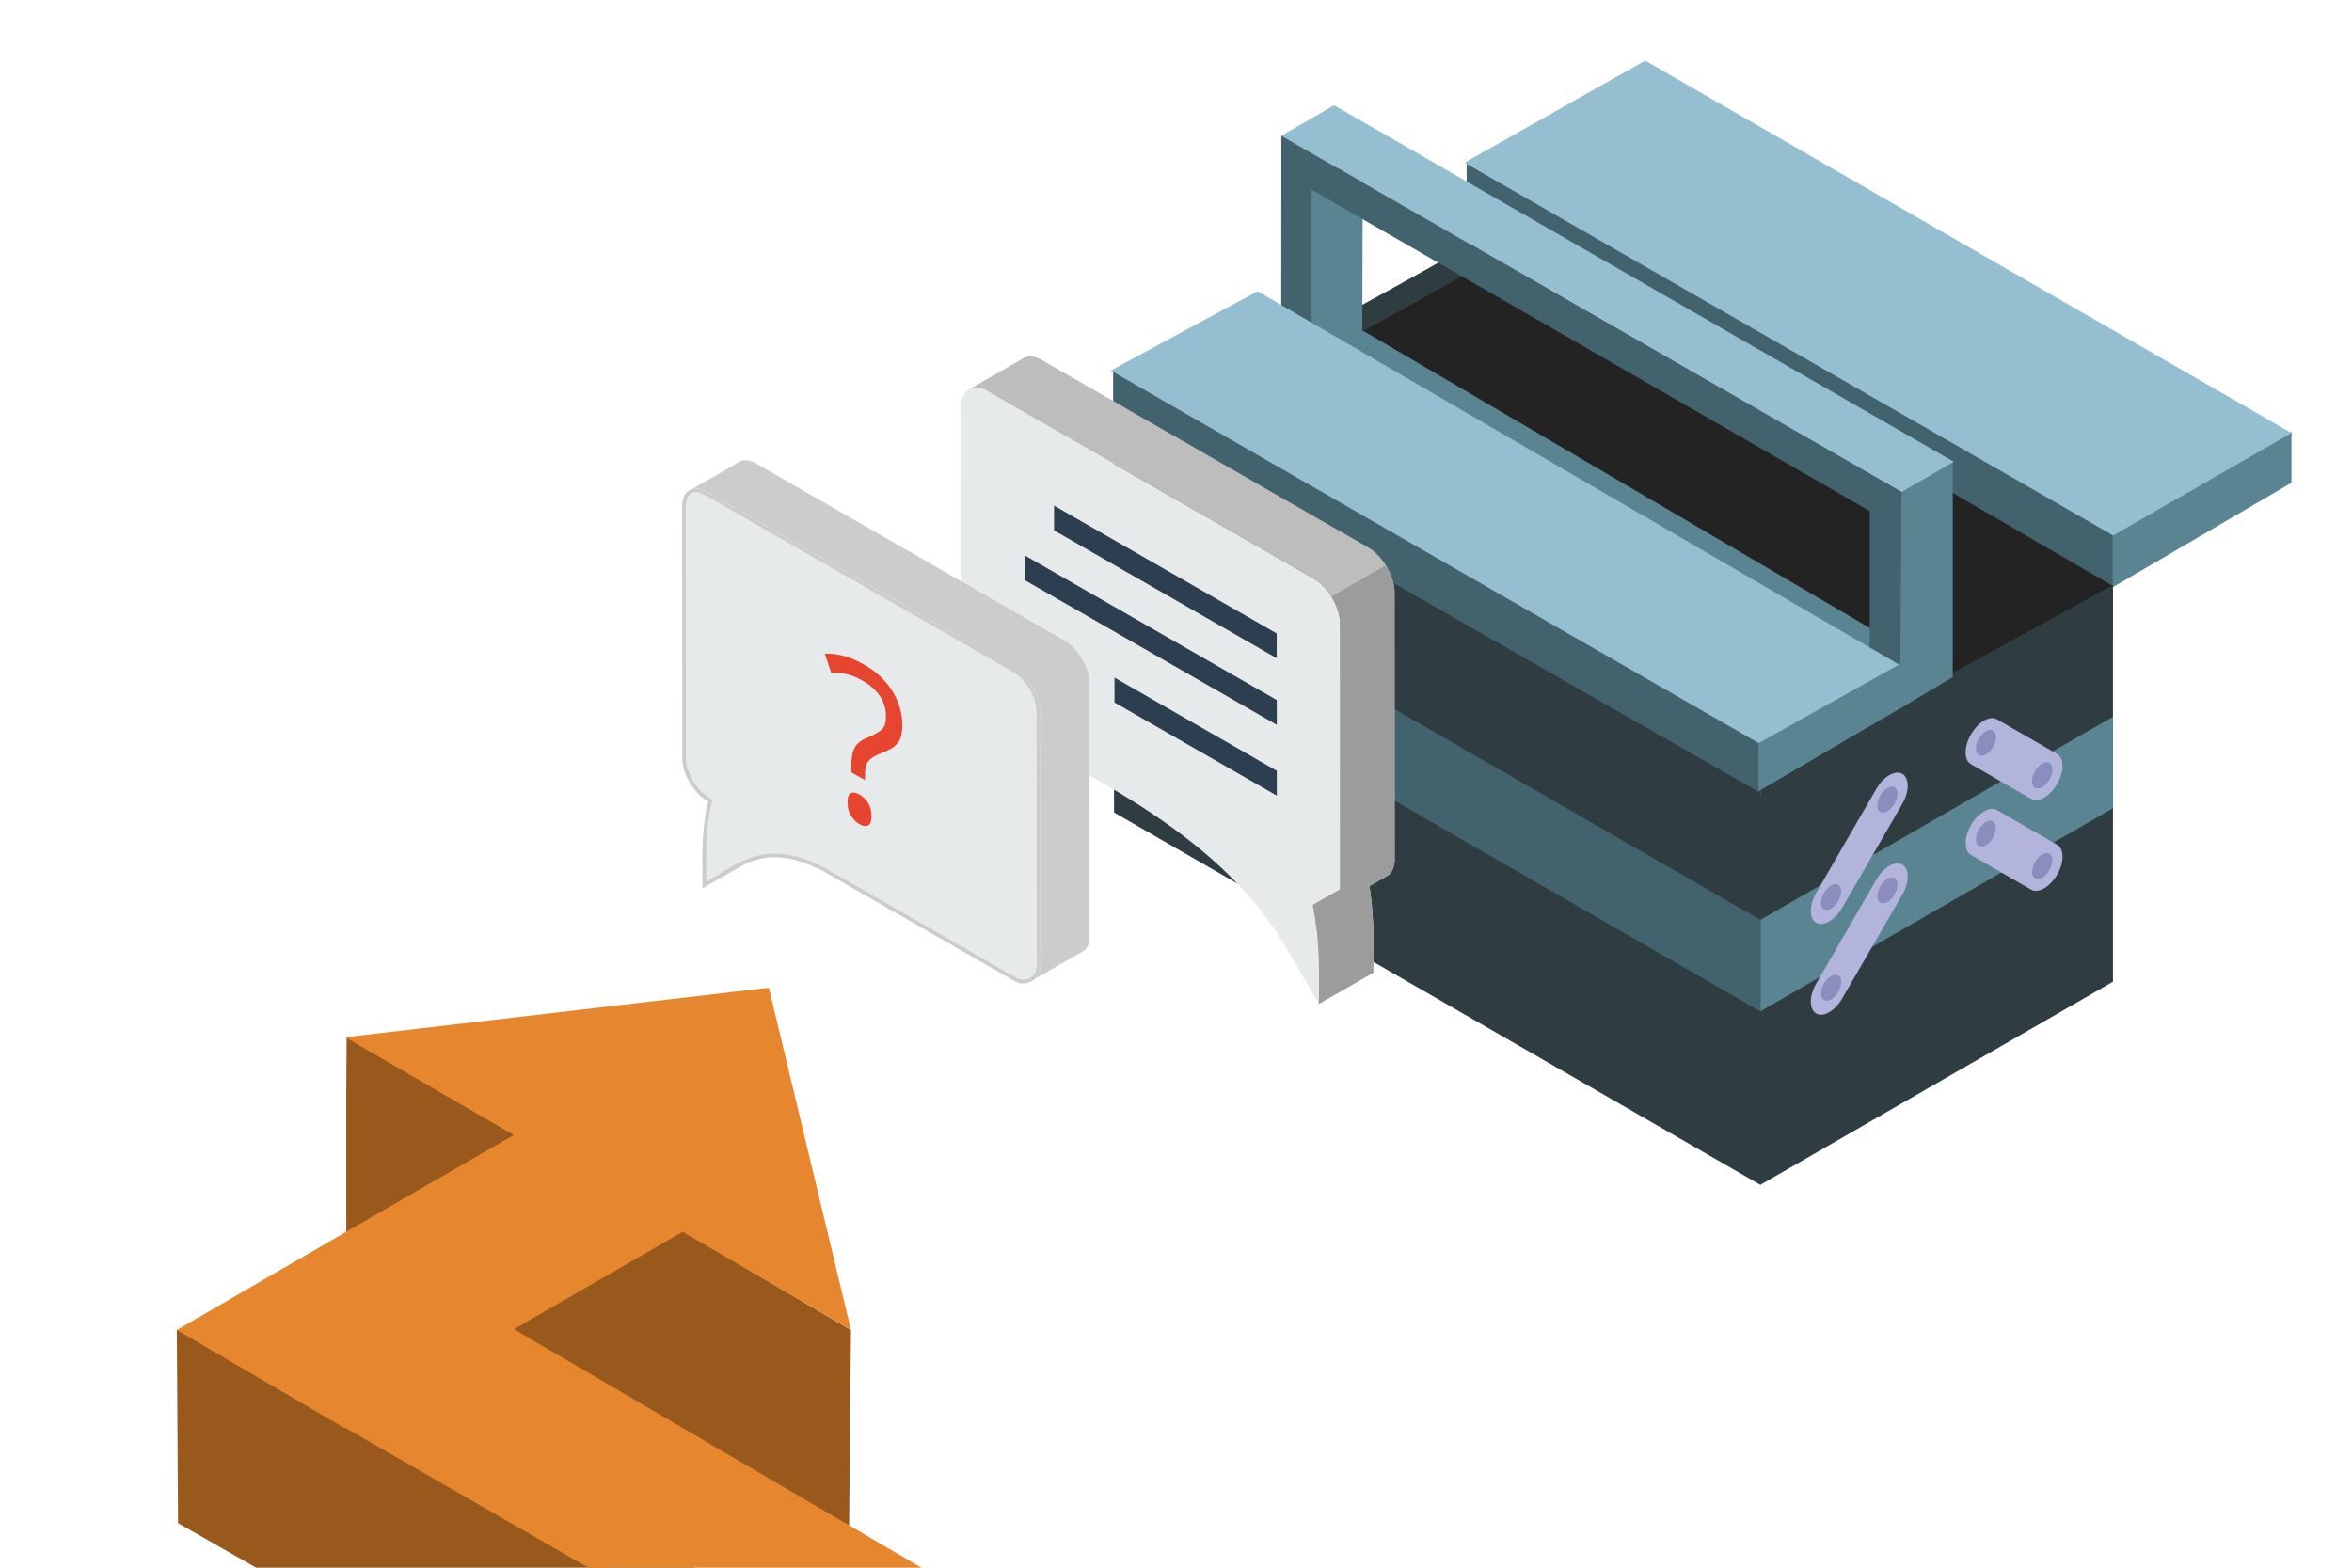
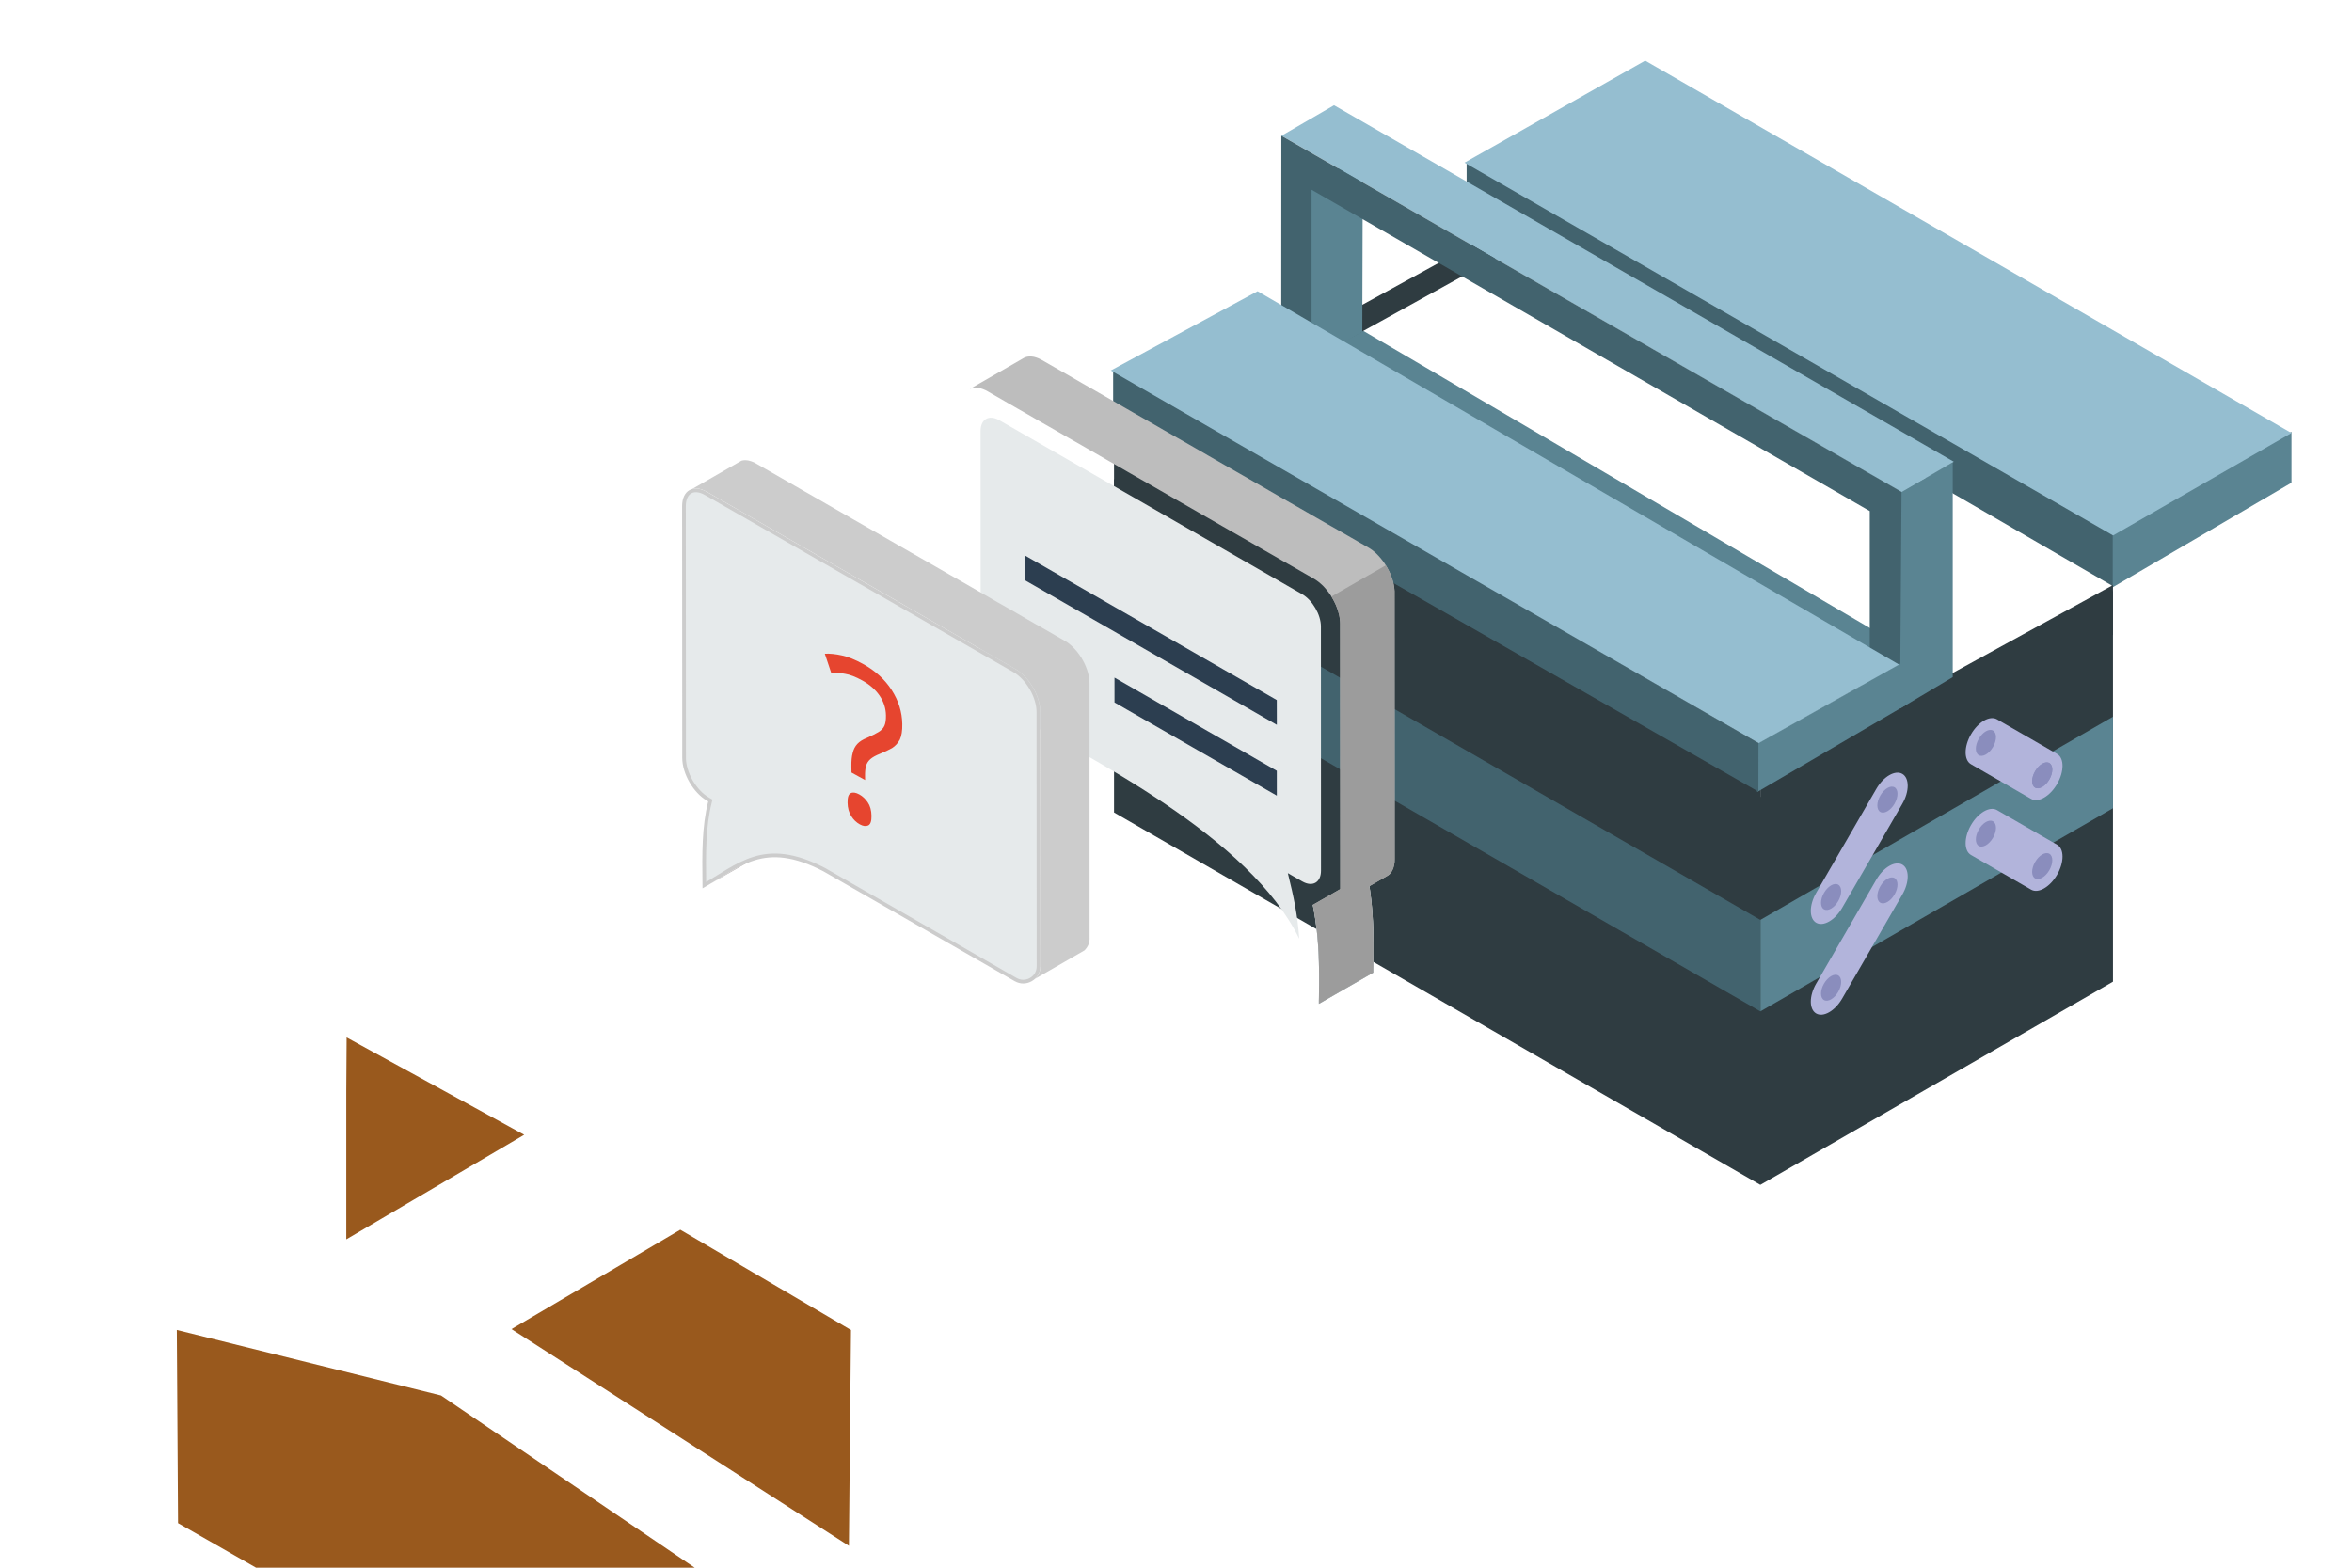
<svg xmlns="http://www.w3.org/2000/svg" width="636" height="424" viewBox="0 0 636 424" fill="none">
  <g clip-path="url(#clip0_316_2164)">
    <path d="M230.118 359.716L229.552 418.088L138.309 359.467L183.957 332.595" fill="#99591D" />
    <path d="M93.731 280.591L141.749 306.917L93.638 335.203L93.638 294.931L93.731 280.591Z" fill="#99591D" />
    <path d="M47.814 359.701L48.143 411.951L212.353 505.725L290.111 493.432L119.253 377.42" fill="#99591D" />
-     <path d="M93.282 386.313L47.813 359.714L93.282 333.339L138.91 306.978L93.348 280.524L207.903 267.146L230.098 359.635L184.59 333.155L138.962 359.491L369.352 494.362L281.306 494.362L93.454 386.208L93.282 386.313Z" fill="#E6872F" />
    <path d="M619.633 130.563L571.049 158.978V143.668L619.633 116.765V130.563Z" fill="#5A8492" />
    <path d="M571.306 158.507L476.082 103.318L488.038 96.429L571.306 143.779L571.306 158.507Z" fill="#42636E" />
    <path d="M396.591 43.829L503.77 105.345L491.814 112.234L396.591 57.044L396.591 43.829Z" fill="#42636E" />
    <path d="M444.87 16.401L396.012 43.995L571.4 144.821L619.633 117.114L444.87 16.401Z" fill="#95BED0" />
-     <path d="M523.658 185.943L571.312 158.419L405.149 61.92L356.293 89.514L523.658 185.943Z" fill="#232323" />
    <path d="M478.8 214.205L527.658 186.611L357.056 88.297L308.2 115.891L478.8 214.205Z" fill="#232323" />
    <path d="M513.806 191.264L528.145 183.067L361.381 85.222L346.407 93.893L513.806 191.264Z" fill="#5A8492" />
    <path d="M476.01 210.559L571.369 158.237V171.673L476.01 226.627V210.559Z" fill="#2F3C41" />
    <path d="M469.919 219.138L571.369 159.81V265.505L476.01 320.459L469.919 219.138Z" fill="#2F3C41" />
    <path d="M476.01 273.543L571.369 218.588V193.839L476.01 248.793V273.543Z" fill="#5A8492" />
    <path d="M491.114 274.112C493.054 275.23 496.201 273.416 498.141 270.062L514.405 241.945C516.346 238.59 516.346 234.964 514.405 233.846C512.465 232.727 509.319 234.54 507.378 237.895L491.114 266.012C489.173 269.367 489.173 272.993 491.114 274.112Z" fill="#B2B4DB" />
    <path d="M508.449 239.701C507.385 241.54 507.385 243.529 508.449 244.142C509.513 244.755 511.239 243.761 512.302 241.922C513.366 240.083 513.366 238.094 512.302 237.481C511.239 236.868 509.513 237.862 508.449 239.701Z" fill="#8A8DBD" />
    <path d="M493.217 266.036C494.281 264.196 496.006 263.202 497.07 263.815C498.134 264.428 498.134 266.416 497.07 268.256C496.006 270.096 494.281 271.09 493.217 270.477C492.153 269.863 492.153 267.876 493.217 266.036Z" fill="#8A8DBD" />
    <path d="M491.114 249.567C493.054 250.685 496.201 248.872 498.141 245.516L514.405 217.4C516.346 214.044 516.346 210.419 514.405 209.301C512.465 208.182 509.319 209.995 507.378 213.35L491.114 241.467C489.173 244.822 489.173 248.448 491.114 249.567Z" fill="#B2B4DB" />
    <path d="M508.449 215.156C507.385 216.996 507.385 218.984 508.449 219.597C509.513 220.21 511.239 219.216 512.302 217.376C513.366 215.537 513.366 213.549 512.302 212.935C511.239 212.323 509.513 213.317 508.449 215.156Z" fill="#8A8DBD" />
    <path d="M493.217 241.49C494.281 239.651 496.006 238.657 497.07 239.27C498.134 239.883 498.134 241.871 497.07 243.711C496.006 245.55 494.281 246.544 493.217 245.931C492.153 245.318 492.153 243.33 493.217 241.49Z" fill="#8A8DBD" />
    <path d="M556.266 236.566C554.325 239.921 551.179 241.734 549.239 240.616L532.975 231.244C531.034 230.126 531.034 226.5 532.975 223.145C534.915 219.79 538.062 217.976 540.002 219.095L556.266 228.467C558.206 229.585 558.206 233.211 556.266 236.566Z" fill="#B2B4DB" />
    <path d="M538.931 222.135C539.994 222.749 539.994 224.737 538.931 226.576C537.866 228.417 536.141 229.411 535.077 228.797C534.013 228.184 534.013 226.196 535.077 224.356C536.141 222.517 537.866 221.523 538.931 222.135Z" fill="#8A8DBD" />
    <path d="M554.163 230.913C553.099 230.301 551.374 231.295 550.31 233.134C549.246 234.973 549.246 236.962 550.31 237.575C551.374 238.187 553.099 237.193 554.163 235.354C555.227 233.515 555.227 231.527 554.163 230.913Z" fill="#8A8DBD" />
    <path d="M556.266 212.021C554.325 215.375 551.179 217.188 549.239 216.071L532.975 206.699C531.034 205.58 531.034 201.954 532.975 198.599C534.915 195.244 538.062 193.431 540.002 194.549L556.266 203.921C558.206 205.04 558.206 208.666 556.266 212.021Z" fill="#B2B4DB" />
    <path d="M538.931 197.591C539.994 198.204 539.994 200.192 538.931 202.031C537.866 203.871 536.141 204.865 535.077 204.251C534.013 203.639 534.013 201.651 535.077 199.811C536.141 197.972 537.866 196.977 538.931 197.591Z" fill="#8A8DBD" />
    <path d="M554.163 206.368C553.099 205.755 551.374 206.749 550.31 208.588C549.246 210.428 549.246 212.416 550.31 213.029C551.374 213.642 553.099 212.648 554.163 210.809C555.227 208.969 555.227 206.981 554.163 206.368Z" fill="#8A8DBD" />
    <path d="M554.163 206.368C553.099 205.755 551.374 206.749 550.31 208.588C549.246 210.428 549.246 212.416 550.31 213.029C551.374 213.642 553.099 212.648 554.163 210.809C555.228 208.969 555.228 206.981 554.163 206.368Z" fill="#8A8DBD" />
    <path d="M301.242 112.112L476.01 212.829V237.327L301.242 136.61V112.112Z" fill="#2F3C41" />
    <path d="M301.242 129.548L476.01 226.666V320.459L301.242 219.742V129.548Z" fill="#2F3C41" />
    <path d="M301.242 172.827L476.01 273.543V248.793L301.242 148.077V172.827Z" fill="#42636E" />
    <path d="M327.622 104.782L408.575 60.399L408.556 67.474L338.995 105.869L327.622 104.782Z" fill="#2F3C41" />
    <path d="M354.169 97.993L368.376 89.752L368.513 41.594L354.305 49.835L354.169 97.993Z" fill="#5A8492" />
    <path d="M513.827 191.61L528.035 183.142L528.035 125.06L513.521 133.211L513.827 191.61Z" fill="#5A8492" />
    <path d="M514.115 133.117L528.322 124.876L360.733 28.466L346.526 36.707L514.115 133.117Z" fill="#95BED0" />
    <path d="M346.485 36.705L346.456 94.403L354.661 99.132V51.324L505.601 138.229L505.601 186.741L513.775 191.451L514.188 133.03L346.485 36.705Z" fill="#42636E" />
    <path d="M475.158 201.052L515.448 178.584L515.448 190.637L475.158 214.205V201.052Z" fill="#5A8492" />
    <path d="M301.004 100.07L396.228 155.259L384.554 161.917L301.004 114.798L301.004 100.07Z" fill="#42636E" />
    <path d="M475.479 214.104L368.512 152.956L380.468 146.067L475.501 200.928L475.479 214.104Z" fill="#42636E" />
    <path d="M475.554 200.993L513.521 179.745L340.062 78.764L300.362 100.208L475.554 200.993Z" fill="#95BED0" />
    <path fill-rule="evenodd" clip-rule="evenodd" d="M351.321 253.895C350.917 247.651 349.854 242.667 348.241 236.149L352.146 238.395C354.932 239.983 357.206 238.687 357.206 235.474L357.187 169.455C357.187 166.242 354.896 162.316 352.109 160.71C324.811 145.027 297.531 129.343 270.232 113.66C267.427 112.054 265.154 113.368 265.154 116.582C265.154 132.082 265.172 167.045 265.191 182.545C265.191 184.17 265.686 185.85 266.694 187.566C267.702 189.282 268.931 190.56 270.342 191.346C295.606 205.331 338.011 226.528 351.321 253.895Z" fill="#E6EAEB" />
    <path fill-rule="evenodd" clip-rule="evenodd" d="M354.987 244.735L362.43 240.463L362.393 168.784V168.346L362.357 167.926L362.247 167.05L362.173 166.612L362.082 166.174L361.953 165.735L361.843 165.279L361.697 164.841L361.367 163.964L361.183 163.526L360.982 163.088L360.762 162.65L360.542 162.23L360.303 161.81L360.065 161.408L359.808 160.989L359.533 160.605L359.258 160.203L358.672 159.473L358.36 159.108L358.048 158.761L357.737 158.432L357.407 158.122L357.058 157.812L356.728 157.52L356.362 157.246L356.013 156.99L355.665 156.753L355.298 156.534L352.53 154.945L349.78 153.357L347.012 151.787L344.262 150.198L341.493 148.61L338.743 147.022L335.975 145.433L333.225 143.863L330.457 142.275L327.707 140.686L324.938 139.098L322.188 137.51L319.438 135.939L316.67 134.351L313.92 132.763L308.383 129.586L305.633 128.016L302.883 126.427L300.115 124.839L297.365 123.25L294.597 121.662L291.847 120.074L289.078 118.504L286.328 116.915L283.56 115.327L280.81 113.757L278.042 112.15L275.292 110.58L272.523 108.991L267.023 105.815L266.657 105.614L266.29 105.45L265.942 105.303L265.593 105.176L265.245 105.066L264.915 104.975L264.585 104.92L264.255 104.884L263.943 104.865H263.632L263.045 104.938L262.77 105.011L262.513 105.103L262.238 105.212L276.942 96.759L277.198 96.65L277.473 96.558L277.748 96.485L278.335 96.412H278.647L278.958 96.43L279.288 96.467L279.618 96.522L279.948 96.613L280.297 96.722L280.645 96.85L280.993 96.996L281.36 97.179L281.708 97.362L287.245 100.538L292.745 103.715L295.513 105.285L298.263 106.874L301.032 108.462L303.782 110.05L306.55 111.639L309.3 113.209L312.068 114.797L314.818 116.386L317.587 117.974L320.337 119.544L323.105 121.133L328.605 124.309L331.373 125.898L334.123 127.468L339.66 130.645L345.16 133.822L347.928 135.41L350.678 136.98L353.447 138.568L356.197 140.157L358.965 141.745L361.715 143.315L364.483 144.904L367.233 146.492L370.002 148.081L370.368 148.3L370.717 148.537L371.083 148.793L371.432 149.066L371.762 149.359L372.11 149.651L372.44 149.979L372.752 150.308L373.375 151.002L373.668 151.385L373.962 151.75L374.237 152.134L374.512 152.535L374.768 152.955L375.007 153.357L375.245 153.777L375.465 154.197L375.685 154.635L375.887 155.073L376.07 155.493L376.235 155.949L376.4 156.388L376.547 156.826L376.657 157.264L376.785 157.72L376.877 158.159L377.023 159.035L377.097 159.893V160.331L377.133 232.393L377.115 232.813L377.097 233.197L377.042 233.58L376.987 233.945L376.803 234.639L376.693 234.949L376.565 235.241L376.272 235.789L376.088 236.026L375.923 236.246L375.722 236.465L375.502 236.647L375.282 236.811L370.295 239.678L370.332 239.897L370.46 240.773L370.68 242.526L370.79 243.384L370.882 244.242L371.102 246.762L371.157 247.583L371.193 248.405L371.248 249.227L371.322 250.87L371.377 253.28V254.101L371.395 254.905V258.136L371.377 258.939V260.564L371.34 262.208V263.047L356.637 271.501V270.661L356.673 269.036V267.393L356.692 266.589V263.358L356.673 262.554V261.751L356.637 260.126L356.6 259.305L356.582 258.501L356.508 256.858L356.453 256.037L356.398 255.197L356.325 254.375L356.252 253.535L356.178 252.677L356.087 251.837L355.977 250.979L355.867 250.103L355.757 249.245L355.628 248.35L355.335 246.561L355.17 245.648L354.987 244.735Z" fill="#BDBDBD" />
    <path fill-rule="evenodd" clip-rule="evenodd" d="M354.986 244.735L360.046 245.557L372.788 238.254L370.295 239.678L370.331 239.897L370.46 240.773L370.68 242.526L370.79 243.384L370.881 244.242L371.101 246.762L371.156 247.583L371.193 248.405L371.248 249.227L371.321 250.87L371.376 253.28V254.101L371.395 254.905V258.136L371.376 258.94V260.564L371.34 262.208V263.047L356.636 271.501V270.661L356.673 269.036V267.393L356.691 266.589V263.358L356.673 262.555V261.751L356.636 260.126L356.6 259.305L356.581 258.501L356.508 256.858L356.453 256.037L356.398 255.197L356.325 254.375L356.251 253.535L356.178 252.677L356.086 251.837L355.976 250.979L355.866 250.103L355.756 249.245L355.628 248.35L355.335 246.561L355.17 245.648L354.986 244.735Z" fill="#BCCBCF" />
-     <path fill-rule="evenodd" clip-rule="evenodd" d="M259.947 182.678C259.929 164.914 259.929 127.669 259.91 109.904C259.91 105.413 263.1 103.587 267.005 105.815C296.449 122.721 325.855 139.628 355.299 156.534C359.204 158.78 362.394 164.275 362.394 168.785L362.43 240.847C362.43 245.338 359.24 247.182 355.317 244.936L354.987 244.735C356.949 254.594 356.729 262.664 356.637 271.501C353.777 266.644 350.954 261.806 348.149 256.913C330.237 225.784 295.074 210.138 267.244 195.039C265.264 193.962 263.522 192.172 262.092 189.762C260.662 187.352 259.947 184.979 259.947 182.678Z" fill="#E6EAEB" />
    <path fill-rule="evenodd" clip-rule="evenodd" d="M345.258 208.476L301.37 183.269L301.372 189.985L345.261 215.192L345.258 208.476Z" fill="#2C3E50" />
    <path fill-rule="evenodd" clip-rule="evenodd" d="M345.251 189.341L277.092 150.205L277.105 156.905L345.264 196.042L345.251 189.341Z" fill="#2C3E50" />
-     <path fill-rule="evenodd" clip-rule="evenodd" d="M345.233 171.327L285.032 136.757L285.029 143.448L345.229 178.019L345.233 171.327Z" fill="#2C3E50" />
    <path fill-rule="evenodd" clip-rule="evenodd" d="M360.029 161.35L374.732 152.897L374.769 152.952L375.007 153.354L375.245 153.774L375.465 154.193L375.685 154.632L375.887 155.07L376.07 155.508L376.4 156.384L376.529 156.841L376.785 157.717L376.877 158.155L377.024 159.032L377.097 159.908V160.328L377.115 232.39V232.81L377.097 233.212L377.042 233.595L376.987 233.942L376.804 234.636L376.694 234.946L376.565 235.238L376.419 235.53L376.272 235.786L375.905 236.26L375.722 236.461L375.502 236.644L375.282 236.808L370.295 239.675L370.332 239.894L370.46 240.788L370.57 241.646L370.68 242.523L370.79 243.381L370.882 244.239L371.102 246.758L371.157 247.58L371.194 248.402L371.249 249.223L371.322 250.866L371.359 252.473L371.377 253.295V254.098L371.395 254.901V258.133L371.377 258.954V259.758L371.359 260.579V261.401L371.34 262.223V263.044L356.637 271.497V270.676L356.655 269.854V269.033L356.674 268.211V267.408L356.692 266.586V263.354L356.674 262.551V261.748L356.637 260.123L356.6 259.32L356.582 258.498L356.545 257.676L356.49 256.855L356.454 256.033L356.38 255.212L356.325 254.372L356.179 252.692L356.087 251.834L355.867 250.118L355.757 249.242L355.629 248.365L355.482 247.471L355.317 246.558L355.17 245.663L354.987 244.732L362.43 240.46L362.394 168.781L362.357 167.923L362.247 167.047L362.174 166.609L362.082 166.17L361.954 165.732L361.825 165.276L361.697 164.838L361.367 163.961L361.184 163.523L360.982 163.085L360.762 162.647L360.542 162.227L360.304 161.807L360.065 161.405L360.029 161.35Z" fill="#9C9C9C" />
    <path fill-rule="evenodd" clip-rule="evenodd" d="M197.137 235.952L225.517 219.648L224.655 220.159L223.793 220.689L222.913 221.218L222.033 221.766L220.237 222.861L191.857 239.165L192.773 238.617L193.653 238.088L194.552 237.54L195.413 236.992L196.275 236.463L197.137 235.952Z" fill="#B8B4B4" />
    <path fill-rule="evenodd" clip-rule="evenodd" d="M187.163 132.264L200.473 124.615L200.73 124.542L201.28 124.469H201.573L201.867 124.487L202.178 124.523L202.49 124.578L202.802 124.669L203.132 124.761L203.792 125.016L204.14 125.181L204.47 125.381L207.092 126.878L217.505 132.867L220.127 134.364L230.54 140.352L233.162 141.85L246.178 149.335L248.8 150.832L256.61 155.324L259.232 156.821L267.042 161.312L269.645 162.827L272.267 164.306L274.87 165.803L277.473 167.319L280.077 168.816L282.68 170.295L285.302 171.81L287.905 173.307L288.253 173.508L288.583 173.727L288.913 173.964L289.573 174.512L289.885 174.786L290.508 175.407L291.095 176.064L291.37 176.411L291.92 177.141L292.158 177.525L292.415 177.89L292.635 178.291L292.855 178.675L293.075 179.076L293.277 179.496L293.46 179.898L293.643 180.318L293.79 180.738L293.955 181.158L294.083 181.578L294.212 181.979L294.395 182.819L294.542 183.659L294.578 184.061L294.615 184.864V186.562L294.633 253.731V254.041L294.578 254.498L294.542 254.644L294.523 254.808L294.487 254.936L294.45 255.1L294.395 255.228L294.34 255.374L294.303 255.502L294.23 255.648L294.175 255.776L293.882 256.287L293.79 256.415L293.607 256.634L293.515 256.762L293.405 256.871L293.313 256.981L293.203 257.072L279.893 264.74L280.003 264.631L280.095 264.521L280.205 264.411L280.297 264.302L280.388 264.174L280.48 264.065L280.572 263.937L280.645 263.809L280.718 263.699L280.792 263.553L280.865 263.426L280.92 263.298L280.993 263.17L281.03 263.024L281.085 262.878L281.14 262.75L281.25 262.312L281.305 261.855L281.323 261.691V261.381L281.305 194.212V192.514L281.268 191.729L281.158 190.889L281.085 190.469L280.993 190.049L280.883 189.647L280.773 189.227L280.645 188.808L280.48 188.388L280.333 187.968L280.15 187.548L279.967 187.146L279.765 186.744L279.325 185.941L278.848 185.174L278.592 184.791L278.335 184.426L278.06 184.061L277.785 183.714L277.198 183.056L276.887 182.746L276.263 182.162L275.933 181.888L275.273 181.377L274.943 181.158L274.595 180.957L271.992 179.46L269.37 177.963L261.56 173.471L258.938 171.974L251.128 167.483L248.525 165.968L245.903 164.489L243.318 162.973L240.697 161.476L232.887 156.985L230.265 155.488L219.852 149.499L217.23 148.002L206.817 142.014L204.195 140.517L193.782 134.528L191.16 133.031L190.83 132.849L190.482 132.684L190.152 132.538L189.822 132.41L189.492 132.319L189.18 132.228L188.868 132.173L188.557 132.137L188.263 132.118L187.695 132.155L187.42 132.21L187.163 132.264Z" fill="#CCCCCC" />
    <path d="M222.831 235.183L222.841 235.188L222.851 235.193L274.621 264.933C274.622 264.933 274.622 264.933 274.622 264.934C275.954 265.686 277.435 265.686 278.767 264.933C280.076 264.183 280.823 262.889 280.823 261.37C280.823 261.37 280.823 261.37 280.823 261.37L280.787 194.201V194.201V192.521C280.787 190.513 280.07 188.239 278.888 186.197C277.705 184.155 276.085 182.393 274.327 181.379C260.422 173.392 246.52 165.409 232.619 157.426L232.53 157.374C218.658 149.408 204.787 141.443 190.911 133.472L190.91 133.472C189.151 132.457 187.672 132.428 186.666 133.008C185.66 133.589 184.95 134.88 184.95 136.89C184.968 153.45 184.987 188.431 184.987 204.991C184.987 207.009 185.703 209.287 186.885 211.329C188.068 213.371 189.688 215.127 191.445 216.132L191.449 216.135L191.761 216.317L192.085 216.507L191.993 216.872C190.276 223.626 190.361 230.971 190.453 238.91C190.455 239.077 190.457 239.244 190.459 239.411C191.762 238.66 192.996 237.896 194.207 237.146C195.101 236.593 195.982 236.047 196.869 235.52C199.161 234.16 201.45 232.955 203.939 232.195C208.955 230.665 214.686 230.975 222.831 235.183Z" fill="#E6EAEB" stroke="#CCCCCC" />
    <path d="M230.223 207.324L230.25 208.943L233.93 210.967L233.913 209.948C233.893 208.788 233.982 207.866 234.179 207.182C234.375 206.457 234.763 205.839 235.345 205.327C235.926 204.815 236.804 204.327 237.976 203.862C239.218 203.356 240.303 202.844 241.231 202.324C242.124 201.746 242.823 200.981 243.328 200.03C243.797 199.021 244.016 197.616 243.985 195.816C243.93 192.576 242.976 189.516 241.121 186.633C239.267 183.751 236.675 181.394 233.345 179.563C231.242 178.406 229.354 177.645 227.682 177.28C225.974 176.895 224.426 176.737 223.038 176.806L224.739 181.902C225.919 181.877 227.171 181.992 228.495 182.244C229.818 182.457 231.356 183.045 233.108 184.009C235.141 185.127 236.727 186.514 237.866 188.171C238.97 189.809 239.539 191.587 239.571 193.507C239.592 194.707 239.451 195.64 239.15 196.306C238.849 196.973 238.32 197.534 237.564 197.989C236.808 198.445 235.775 198.967 234.466 199.554C233.327 199.998 232.451 200.546 231.837 201.199C231.224 201.852 230.803 202.671 230.577 203.655C230.315 204.581 230.197 205.804 230.223 207.324ZM229.191 217.097C229.215 218.537 229.548 219.75 230.19 220.737C230.797 221.705 231.573 222.449 232.519 222.969C233.396 223.451 234.144 223.546 234.764 223.253C235.384 222.96 235.682 222.093 235.657 220.654C235.632 219.174 235.299 217.961 234.658 217.014C234.017 216.067 233.258 215.352 232.382 214.87C231.436 214.35 230.67 214.226 230.084 214.498C229.463 214.751 229.166 215.617 229.191 217.097Z" fill="#E6452F" />
  </g>
  <defs>
    <clipPath id="clip0_316_2164">
      <rect width="636" height="424" fill="white" />
    </clipPath>
  </defs>
</svg>